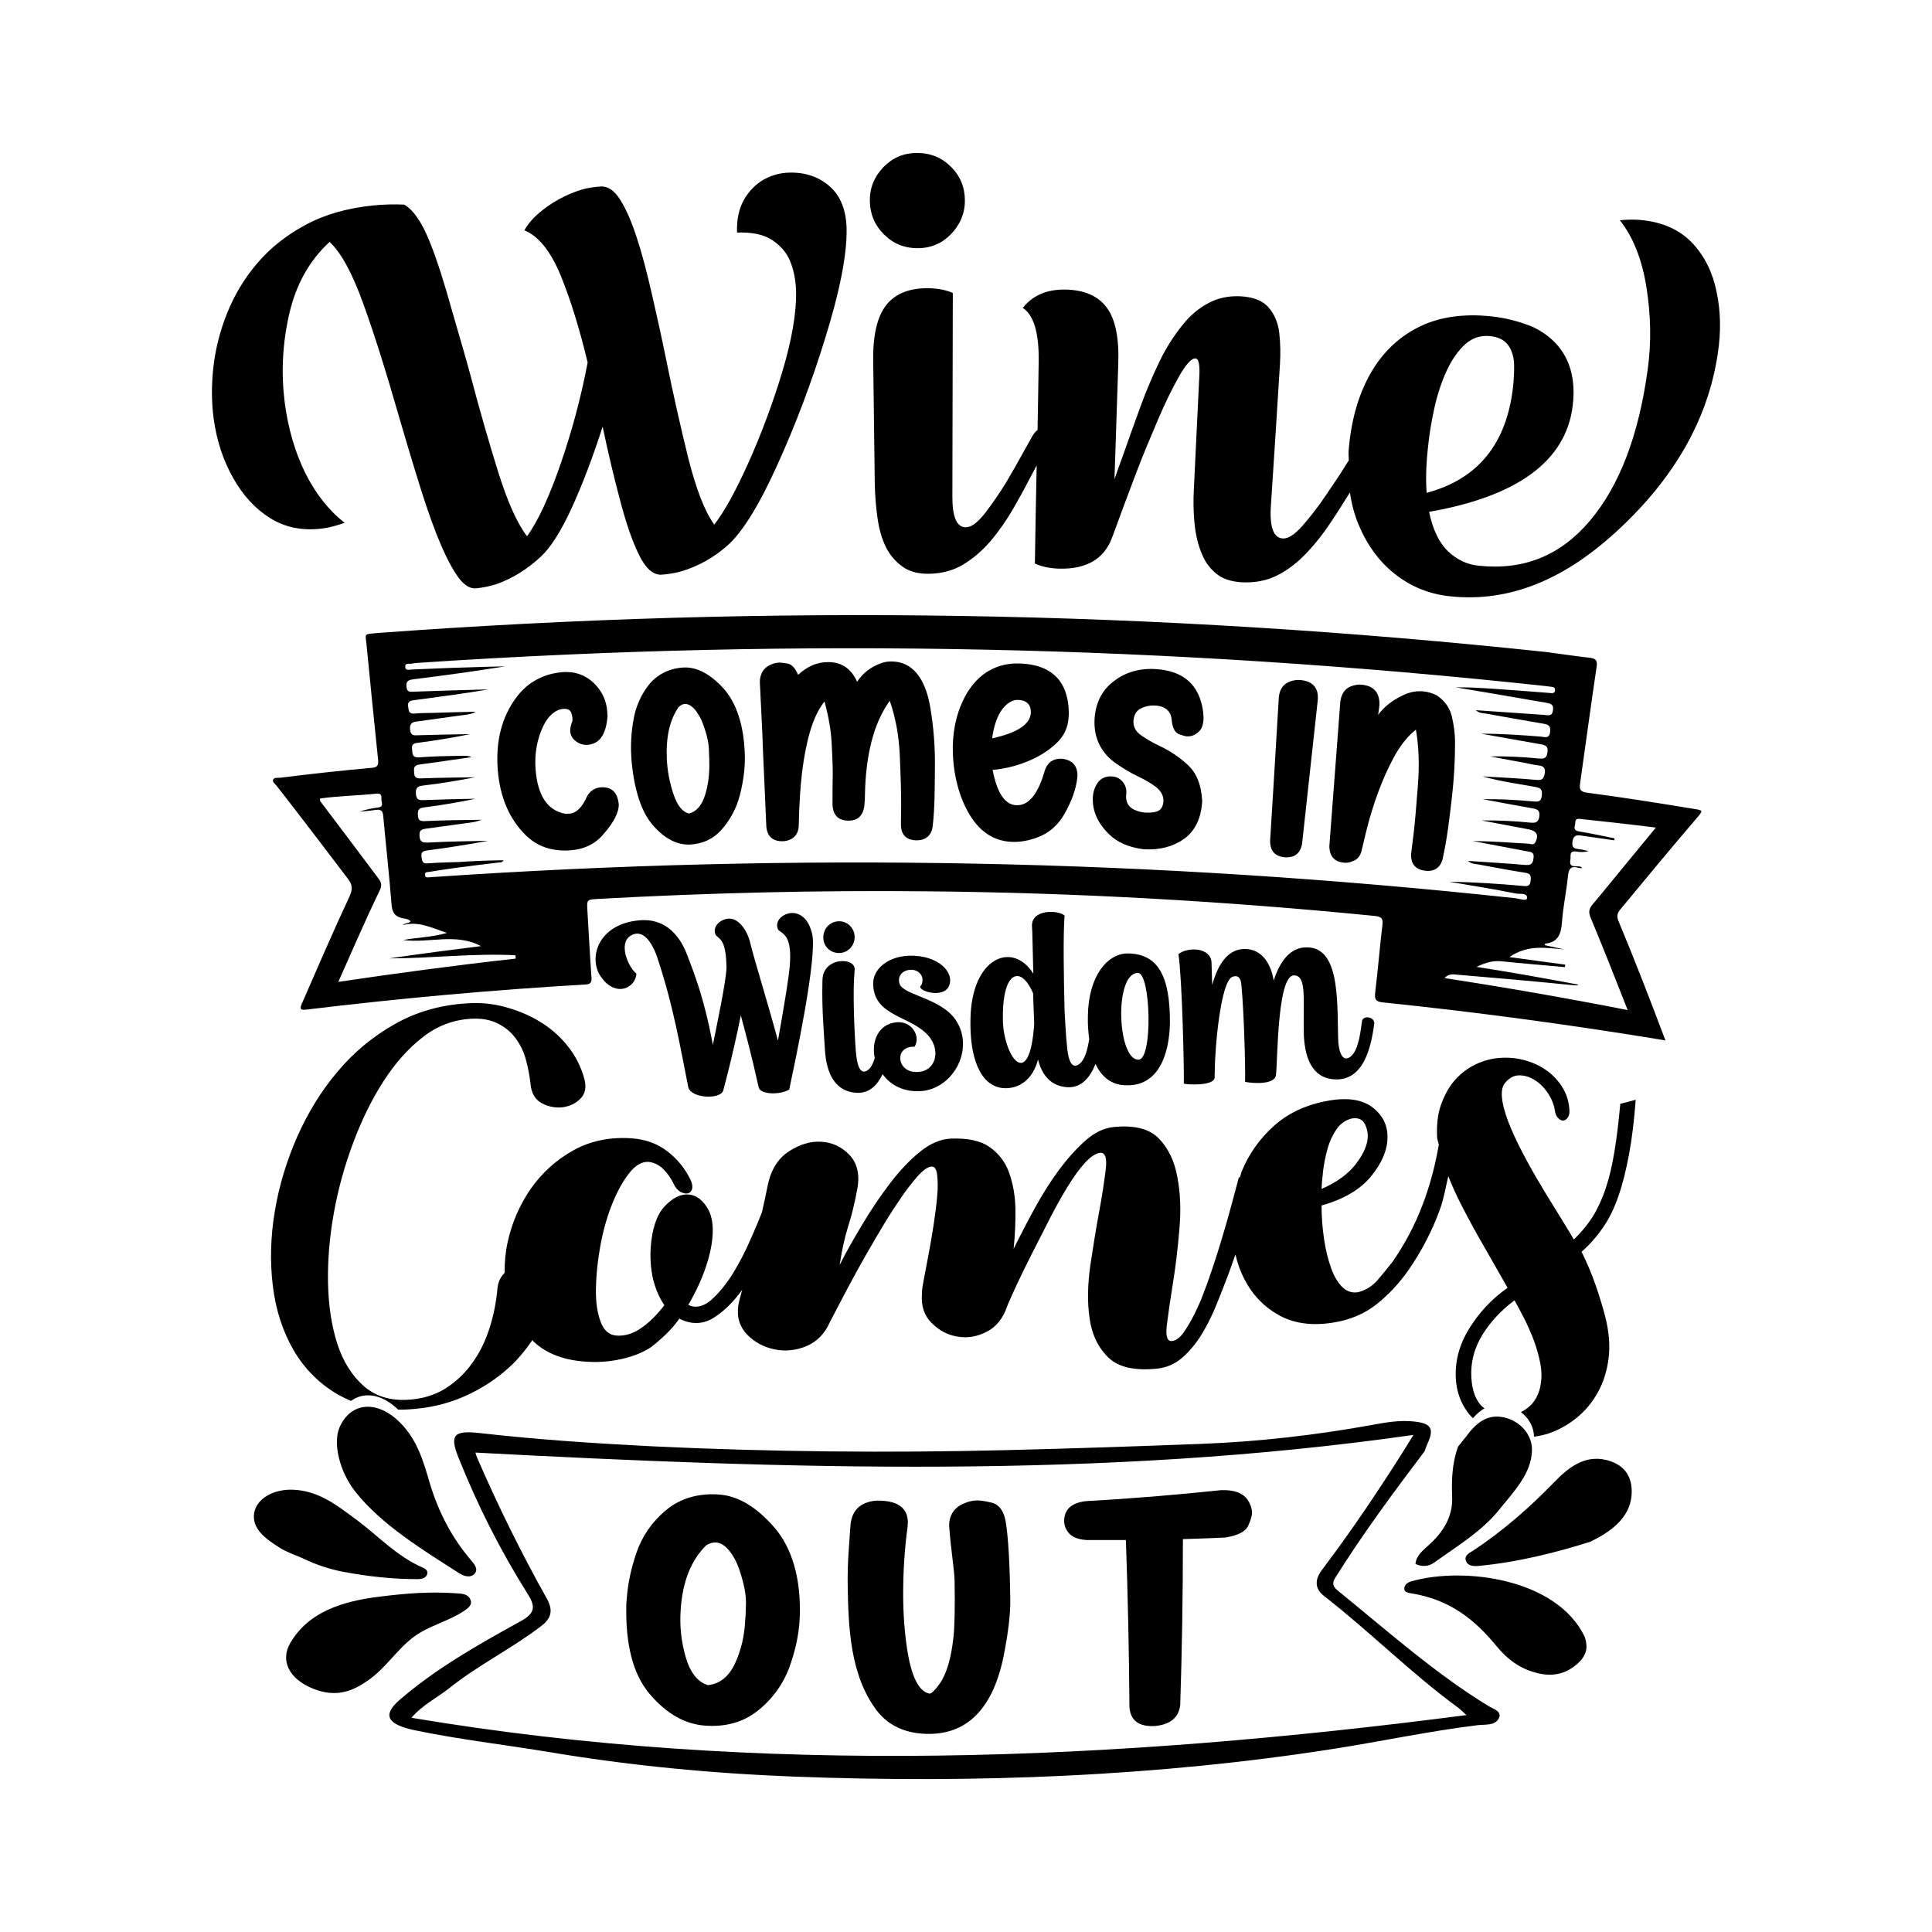
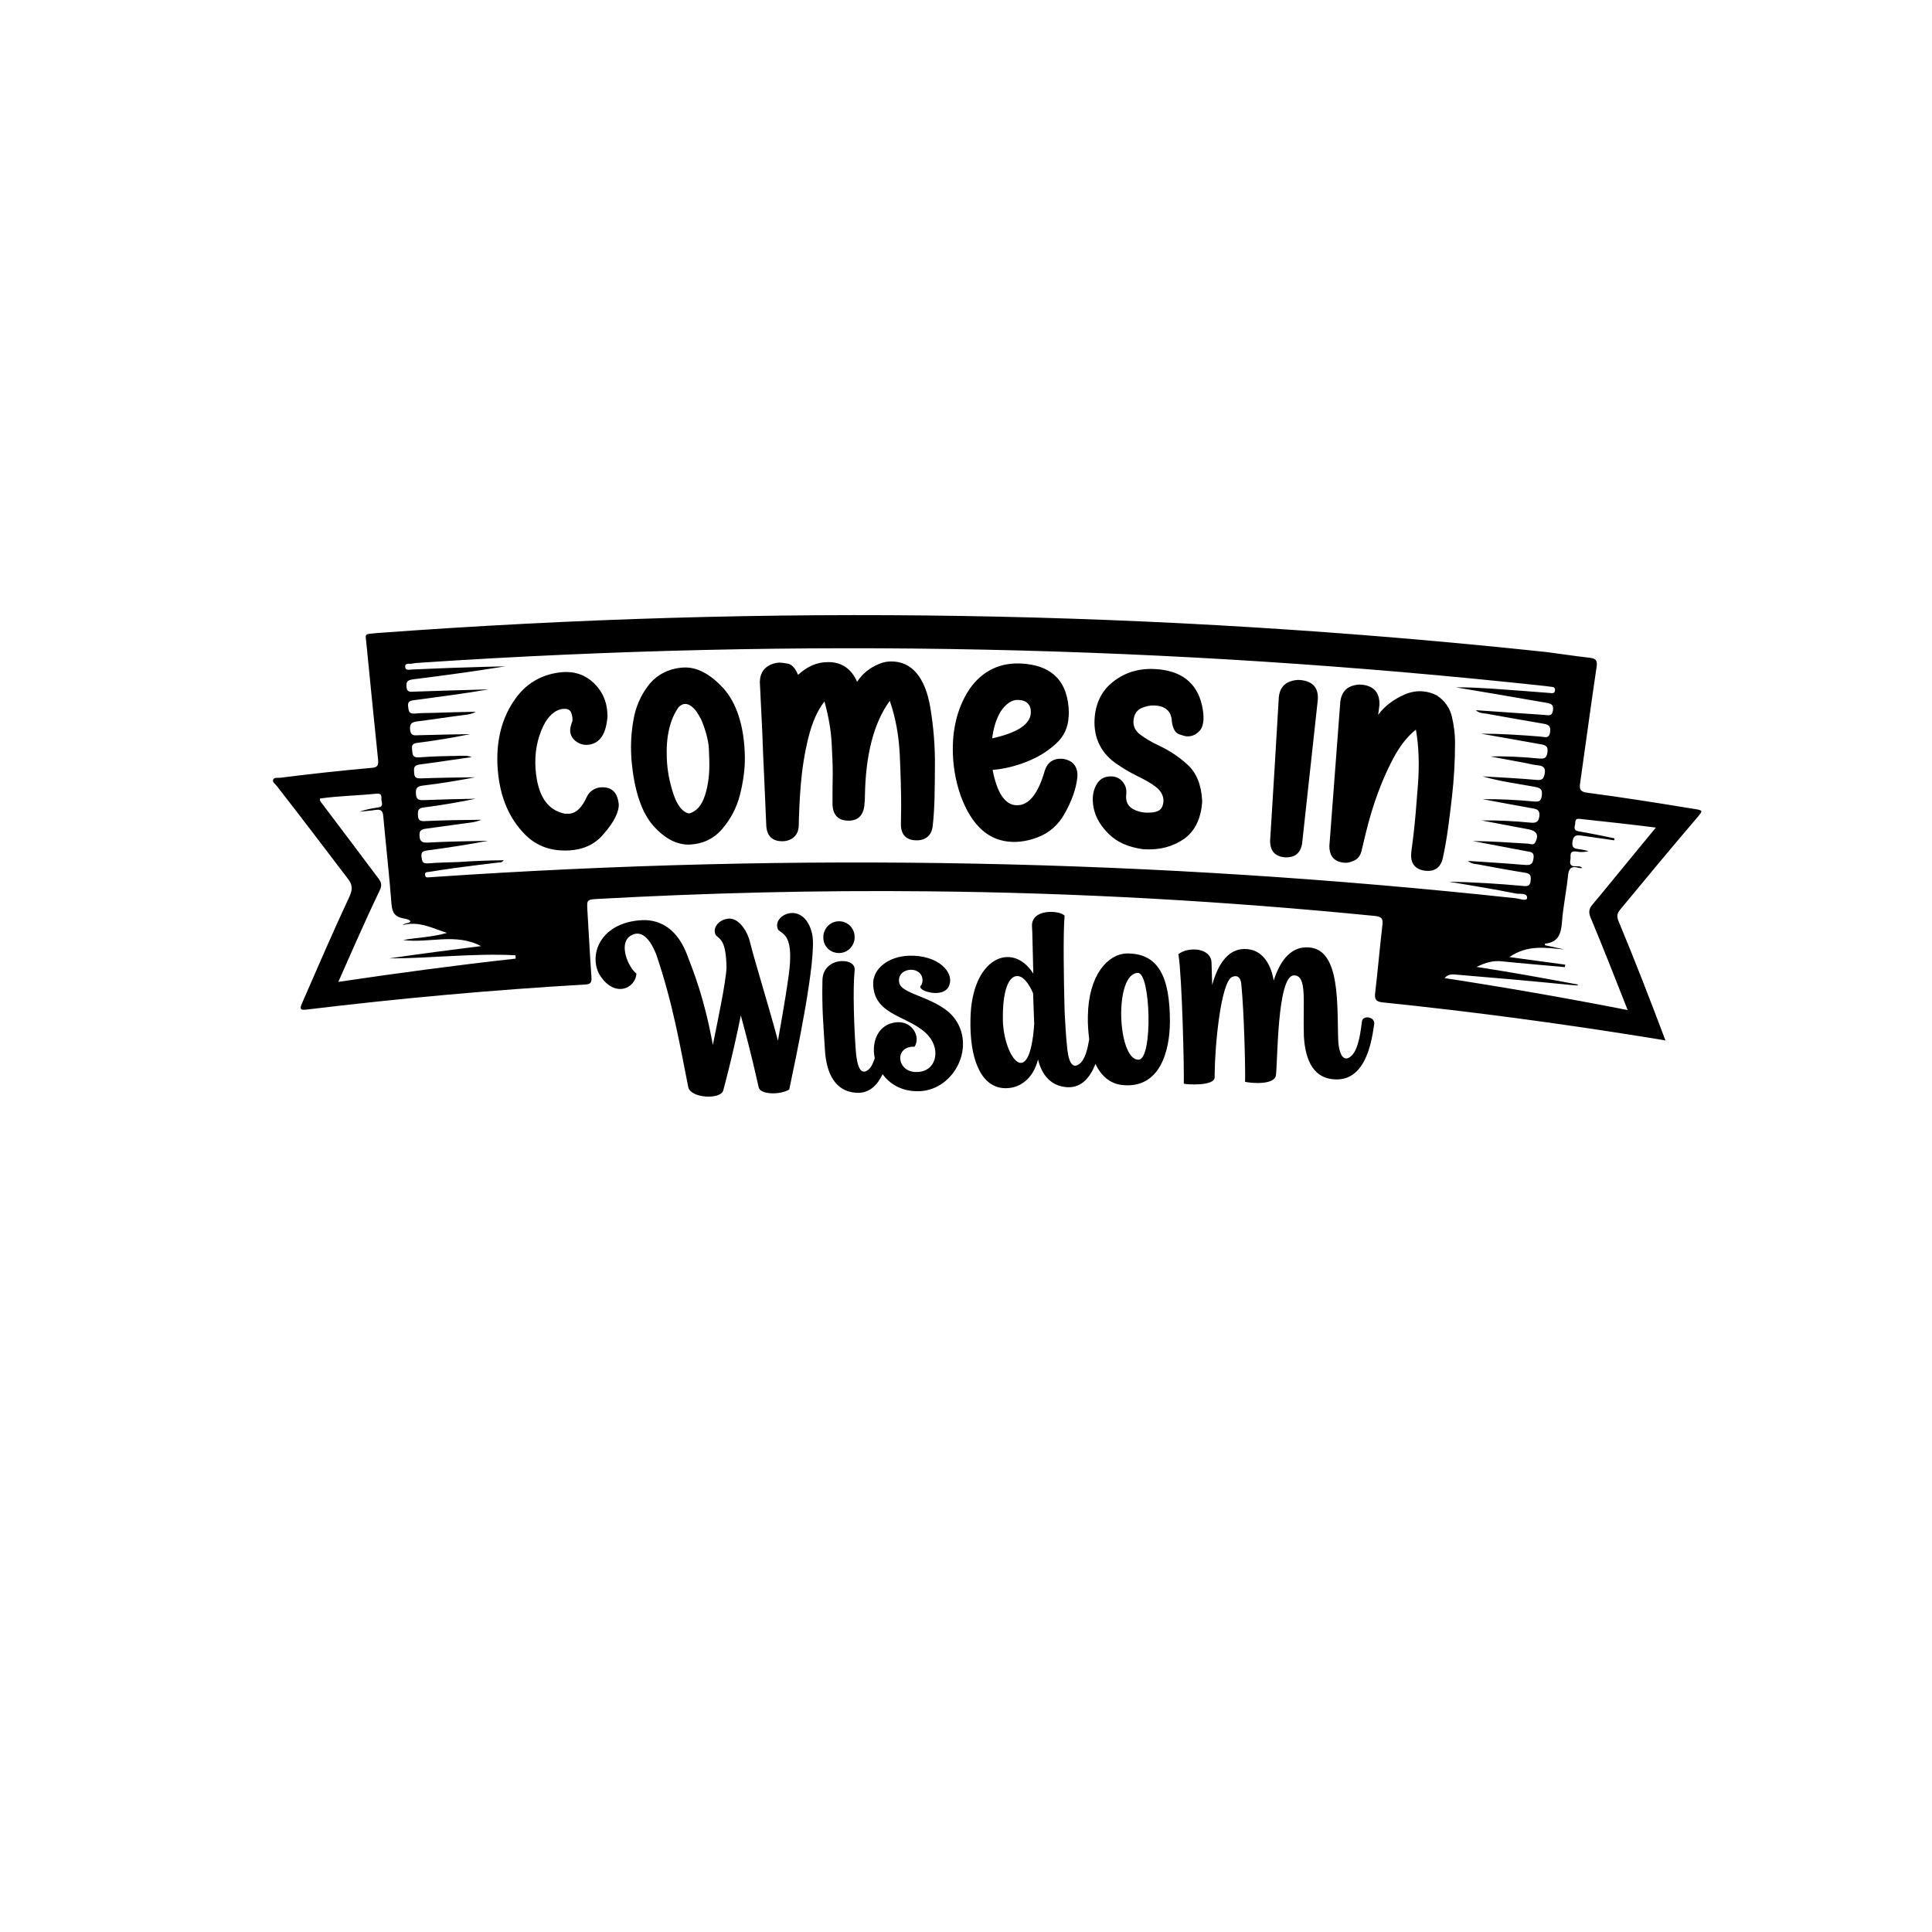
<svg xmlns="http://www.w3.org/2000/svg" version="1.1" id="Layer_1" x="0px" y="0px" viewBox="0 0 864 864" enable-background="new 0 0 864 864" xml:space="preserve">
  <g>
    <path d="M353,487l0,0.2c-3.9,2.5-13,2.4-13.7-0.9c-3.4-15.2-5.6-23.2-8-32.2c-3.6,18-7.9,33.7-7.9,33.7c-1.4,4-14.4,3.4-15.6-1.6   c-3.5-17.4-6.7-37-14.3-59.3c-3.1-7.9-7.2-11.3-11.7-8.3c-5.3,3.6-0.8,14,2.8,16.8c-0.3,6.7-10.1,11.3-16.7,0.1   c-4.7-9.2,1.1-23,19.1-24c8.8-0.4,16.2,4.5,20.4,15.8c2.9,7.7,7.5,18.8,11.4,40c2.1-10.6,5.8-27.8,6.1-34.5   c-0.2-12.5-2.9-12.6-4.8-14.6c-1.8-3.5,1.8-7.3,6.1-7.4c4.5,0,8.2,5.9,9.3,10.9c2.4,9.5,8.2,27.9,12.4,43.7   c2.2-12.3,5.2-29.7,5.4-35c0.7-12.4-3.4-12.7-5.3-14.6c-1.8-3.7,1.8-7.3,6.1-7.5c3.5-0.1,7.5,2.3,9.1,9.4   C365.6,428.2,355.4,475.6,353,487z M375.4,426.2c3.8-0.1,6.9-3.3,6.8-7.3c-0.1-4-3.3-7-7.1-6.9l-0.1,0c-3.8,0.1-6.9,3.3-6.8,7.3   C368.2,423.3,371.4,426.3,375.4,426.2z M402.3,440c-1-3.1,0.8-5.9,4.6-6.3c4.5-0.3,6.8,3.5,5.1,6.9c-3.1,2.1,9.8,6.5,12.4,0.3   c2.6-6-4.8-13.9-17.9-13.5c-9.1,0.3-16.5,5.8-16,13.2c0.7,14.1,16.9,13.6,24.8,22.7c5.6,6.6,3.2,16.2-5.5,16.1   c-8.9,0.1-10-11.7-0.8-11.3c2.9-4.6-1.2-11.8-8.4-10.9c-7.8,0.9-11,8.5-9.4,16c-0.7,2.2-1.6,4.2-2.9,5.2c-3.5,2.8-5.1-1.7-5.6-8.7   c-0.7-9.6-1.4-26.9-0.5-35.8c0.3-2.8-2.5-4.2-5.7-4.1c-4.1,0.1-8.7,2.8-8.7,8.7c-0.3,12.9,0.5,20.5,1.1,30.8   c0.6,11.1,4.8,18.8,14,19.4c5.9,0.4,9.5-3.5,11.8-8.3c3.1,4.2,8.1,7.5,15.3,7.6c15.8,0.4,26.4-18.8,17.3-32   C420.6,446.3,404,445,402.3,440z M523.2,457c-0.1,12.8-4.3,30.2-21.6,28.2c-5.3-0.7-9.2-4.1-11.7-9.4c-2.3,5.8-6.1,10.8-12.7,10.4   c-7.1-0.5-11.2-5.2-13-12.4c-2.2,8.9-8.6,13.4-15.7,12.8c-10.3-1-14.9-13.9-14.5-30.8c0.4-27.7,18.8-35.1,28.1-20.4   c-0.3-10.2-0.4-19.8-0.6-21.3c-0.2-7.8,12.3-7.1,14.6-4.6c-0.7,7.4-0.4,28.5,0,42.9c0.3,5.3,0.6,11.1,1,14.7   c0.5,6.9,2.1,11.4,5.6,8.7c2.6-1.9,3.7-6.9,4.4-11c-0.4-3.2-0.7-6.7-0.6-10.5c0.3-18.1,8.8-27.6,17.3-27.9   C518.1,426.2,523.2,436.9,523.2,457z M462.5,458l-0.5-13.8c-2.1-4.9-4.7-7.8-7.2-7.7c-3.6,0.1-6.6,6.2-6.3,20.1   C449,472.7,460.4,488.5,462.5,458z M508.8,435.1c-10.7,0.3-9.1,39.1,0.4,38.8C515.7,473.7,514.6,434.6,508.8,435.1z M609.1,456.6   c-0.5,3.3-1.3,13-5.1,15.9c-3.5,2.8-5.5-1.7-5.6-8.7c-0.4-18,0.6-42.2-16-40c-5.7,0.9-10,6-12.8,14.7c-1.5-9.1-6.6-15-14.6-14   c-5.9,0.8-10.3,6.4-12.9,16l-0.3-10c-0.2-6.7-10.4-7.3-14.8-3.8c1.7,10.8,2.6,53,2.4,57.9c0.6,0.4,13.7,1.3,13.8-2.8l0-1.4   c0.1-13.1,2.8-41.2,7.8-43.5c2.6-1.1,3.8,0.5,4.1,3c1.3,12.8,1.9,39.5,1.7,43.9c3.2,0.7,13.1,1.4,13.8-2.9c0.8-5.8,0.5-44.5,8-44.7   c6.1-0.2,4,11.7,4.5,27.1c0.6,11.1,4.5,19.8,15.4,19.4c12.8-0.6,15.1-18.1,16.1-25.1C614.5,454.5,609.5,454.1,609.1,456.6z" />
-     <path d="M371,83.3c4.8,4.2,7.4,10.5,7.6,18.9c0.2,11.9-3.1,28.1-9.4,48.5c-6.3,20.5-13.6,39.7-21.7,57.5   c-8.1,17.9-15.5,29.8-22.1,35.7c-6.1,5.4-13,9.3-20.7,11.6c-2.9,0.8-5.9,1.3-8.9,1.5c-3.7,0.2-7.1-2.8-10.1-9   c-3-6.1-5.8-14.3-8.4-24.3c-2.7-10.1-5.3-21-7.8-32.9c-4.4,13.7-9,25.8-13.8,36.3c-4.8,10.5-9.5,17.8-13.8,21.8   c-5.9,5.5-12.6,9.8-20.1,12.4c-2.9,0.9-5.9,1.5-8.8,1.8c-3.1,0.3-6.1-1.8-9-6.3c-3-4.5-5.9-10.6-8.9-18.2c-3-7.7-5.9-16.4-8.8-26   c-3-9.6-5.9-19.6-8.9-29.8c-4.9-17.1-9.8-32.7-14.8-46.6c-5-14-10.1-23.3-15.2-28c-9.1,8.3-15.1,19.2-18.1,32.4   c-3,13.2-3.6,26.2-2,39.2c1.5,11.7,4.6,22.3,9.2,31.7c4.7,9.4,10.6,16.8,17.6,22.3c-3.6,1.3-7,2.2-10.4,2.6   c-8.5,1-16.2-0.5-22.9-4.7c-6.7-4.2-12.2-10.2-16.5-17.9c-4.4-7.7-7.3-16.4-8.7-26.2c-1-7.3-1.1-15-0.2-23.2   c0.9-8.1,2.9-16.2,6.1-24.2c3.2-8,7.6-15.5,13.4-22.3c5.7-6.8,13-12.6,21.5-17.2c8.6-4.7,18.7-7.6,30.3-8.8c4.8-0.5,9.5-0.6,14-0.4   c4,2.2,7.8,7.6,11.3,16.2c3.5,8.6,6.8,19.2,10.1,31.1c2.6,9.1,5.5,18.7,8.1,28.3c4.2,15.9,8.4,30.6,12.6,44   c4.2,13.4,8.5,23,12.9,28.7c5-6.9,10-17.8,15.1-32.6c5.1-14.8,9.1-29.8,12-45.1c-3.6-15-7.6-28-12.1-39   c-4.5-10.9-10-17.6-16.2-20.1c0.8-1.4,1.7-2.7,2.8-4c1.1-1.3,2.1-2.3,3-3.1c5.8-5.1,12.4-8.8,19.8-11.1c2.8-0.8,5.6-1.2,8.5-1.4   c3.2-0.2,6.2,1.8,8.8,6c2.7,4.3,5.2,10.1,7.5,17.3c2.4,7.3,4.5,15.6,6.6,24.7c2.1,9.1,4.2,18.6,6.2,28.4   c3.3,16.3,6.7,31.3,10.1,45.1c3.5,13.8,7.3,23.7,11.6,29.7c4.7-6,9.8-15.4,15.5-28.1c5.7-12.8,10.7-26.2,14.9-40.1   c4.2-14,6.4-26.2,6.2-36.1c-0.1-4.8-1-9.4-2.6-13.4c-1.6-4-4.5-7.2-8.3-9.7c-3.8-2.4-8.9-3.4-15.5-3.2c-0.2-5.7,0.8-10.5,3-14.5   c2.2-3.9,5.1-6.9,8.6-9c3.7-2.1,7.6-3.2,11.7-3.3C360.2,77,366.2,79.1,371,83.3z M410.3,111c5.9,0,10.9-2.1,14.9-6.2   c4.1-4.2,6.3-9.2,6.3-15.1c0-5.9-2-10.9-6.2-15.1c-4.1-4.1-9.2-6.2-15.2-6.2c-5.9,0-10.9,2.1-15,6.3c-4.1,4.3-6.2,9.3-6.1,15.2   c0.1,5.9,2.2,10.9,6.4,15C399.5,109,404.5,111,410.3,111z M768.2,158.1c-4.3,29.2-19.2,55.1-43.7,78.1   c-24.4,23-49.3,33.2-75.7,30.5c-9.2-0.9-17.4-4.1-24.6-9.7c-7.3-5.6-12.8-13.2-16.7-22.5c-1.8-4.4-3.1-9.2-3.8-14.3   c-2.7,4.3-5.4,8.7-8.3,13c-3.4,5.2-7.1,9.9-11.1,14.1c-4,4.2-8.3,7.6-13.1,10c-4.7,2.4-10.1,3.4-16,3.1c-4.6-0.3-8.4-1.5-11.2-3.8   c-2.9-2.3-5-5.2-6.5-8.8c-1.7-4-2.8-8.6-3.3-13.7c-0.5-5.1-0.6-10.3-0.3-15.4c1-20.7,1.5-31.1,2.5-51.8c0.1-4.4-0.5-6.6-1.8-6.6   c-1.8-0.1-4.2,2.6-7.2,7.8c-3,5.3-6.3,11.9-9.6,19.7c-3.3,7.8-6.7,15.7-9.7,23.7c-3,7.9-6.6,17.5-10.7,28.7   c-3.5,9.7-11.4,14.4-23.7,14.1c-4.2-0.1-7.9-0.9-10.9-2.3c0.3-17.5,0.5-30.7,0.8-43.9c-0.5,0.9-0.9,1.8-1.4,2.7   c-2.8,5.4-5.7,10.8-8.8,16.2c-3.1,5.4-6.5,10.3-10.2,14.7c-3.7,4.4-7.9,8-12.5,10.8c-4.5,2.7-9.8,4.1-15.8,4.1   c-4.6,0-8.4-1.1-11.3-3.2c-2.9-2.1-5.4-4.8-7.2-8.3c-2-3.9-3.3-8.5-4-13.6c-0.7-5-1.1-10.1-1.2-15.3c-0.3-21.8-0.4-32.7-0.7-54.5   c-0.2-11.5,1.7-19.9,5.7-25.1c3.9-5.1,10.1-7.7,18.4-7.7c4.5,0,8.3,0.7,11.5,2.1c-0.1,36.5-0.1,54.8-0.2,91.3c0,9,2,13.5,6,13.5   c2.5,0,5.3-2.1,8.6-6.3c3.2-4.2,6.5-8.9,9.6-14c3-5.1,5.5-9.5,7.4-13c1.8-3.3,3.3-5.8,4.2-7.5c0.7-1.2,1.5-2.1,2.3-2.7   c0.2-9.1,0.3-18.8,0.5-30.5c0.2-12.7-2.1-20.8-7.1-24.1c4.4-5.6,10.8-8.4,19.3-8.2c8.3,0.2,14.4,2.9,18.2,8   c3.9,5.2,5.6,13.6,5.2,25.2c-0.7,20.6-1,31-1.7,51.6c1.3-3.8,2-5.7,3.4-9.5c2.7-7.7,5.4-15.3,8.2-22.9c2.6-7.2,5.6-14.2,8.9-21   c2.6-5.3,5.9-10.5,9.8-15.4c3.9-5,8.6-8.7,14.1-11.1c3.8-1.5,7.8-2.1,11.9-1.9c5.8,0.3,10.1,2,12.7,5.1c2.6,3,4.2,6.9,4.7,11.4   c0.5,4.5,0.6,9.1,0.3,13.9c-1.6,25.6-2.4,38.4-4.1,64c-0.5,9,1.3,13.6,5.3,13.9c2.4,0.2,5.4-1.7,8.9-5.7c3.5-4,7-8.5,10.3-13.4   c3.3-4.9,6.2-9.1,8.3-12.5c0.8-1.3,1.4-2.3,2.1-3.3c0-1.4-0.2-2.6-0.1-4.1c1-13.1,4.1-24.4,9.3-33.9c5.2-9.5,12.4-16.7,21.6-21.4   c9.1-4.7,20.2-6.4,33.1-5c6.4,0.7,12.6,2.3,18.6,4.8c13.6,6.6,19.7,18.8,17.6,35.3c-3.1,24.9-25.2,40.5-64.2,47.3   c1.6,7.9,4.5,13.8,8.4,17.6c3.9,3.7,8.5,6,13.9,6.5c20,2.1,36.4-4.5,49.6-20.1c13.2-15.6,21.9-38.2,25.9-68   c1.6-11.7,1.4-23.8-0.6-36.4c-2-12.6-6-22.6-11.9-30c4-0.4,7.8-0.4,11.3,0.1c9,1.2,16.2,4.7,21.5,10.5c5.3,5.8,8.8,13,10.5,21.6   C769.5,139.2,769.7,148.4,768.2,158.1z M638,220.4c22.9-6.1,35.9-21.9,38.7-47.9c0.3-3.2,0.5-6.5,0.4-9.7c-0.1-3.2-1-6.1-2.6-8.4   c-1.6-2.3-4.4-3.7-8.2-4.1c-4.2-0.4-7.8,0.8-11,3.6c-3.1,2.8-5.9,6.7-8.2,11.6c-2.3,4.9-4.2,10.5-5.6,16.8   c-1.4,6.2-2.4,12.4-3,18.7C637.7,208.5,637.6,214.9,638,220.4z" />
    <path d="M744.8,465.3c-1.8-0.3-3-0.5-4.1-0.7c-40.6-6.6-81.3-12.1-122.1-16.3c-3.3-0.3-4-1.3-3.6-4.5c1.2-9.9,2-19.9,3.2-29.9   c0.4-3.1-0.3-4-3.5-4.3c-66.6-6.6-133.4-10.4-200.2-11c-49.1-0.5-98.1,0.7-147.1,3.4c-5,0.3-5,0.3-4.7,5.4   c0.6,9.9,1.1,19.8,1.8,29.6c0.2,2.5-0.5,3.2-3,3.3c-41.6,2.4-83.1,6.2-124.5,11.2c-2.8,0.3-3-0.3-2-2.7c7-16,13.9-32.1,21.3-47.9   c1.4-3.1,1.4-5.2-0.7-7.9c-10.6-13.9-21.1-27.8-31.9-41.6c-0.6-0.8-1.9-1.6-1.6-2.6c0.5-1.4,2.1-0.8,3.3-1   c13.6-1.7,27.1-3.2,40.7-4.4c2.6-0.2,3.2-1,3-3.5c-1.8-17.2-3.5-34.5-5.2-51.7c-0.5-5.1-1.3-4.5,4.7-5.1   c176.4-13,347.3-10.2,523,8.5c6.3,0.8,12.6,1.8,18.9,2.5c3.1,0.3,4,1.1,3.5,4.2c-2.6,17.4-4.9,34.8-7.4,52.2   c-0.4,2.8,0.4,3.6,3.2,4c15.9,2.1,31.7,4.6,47.5,7.2c4.4,0.7,4.4,0.7,1.7,3.9c-11.6,13.6-23,27.3-34.3,41c-1.5,1.8-1.8,3.1-0.9,5.3   C731.1,429.4,737.9,447,744.8,465.3z M225.2,384.7c-0.7,1.1-1.5,1-2.1,1c-6.6,0.8-13.2,1.6-19.9,2.5c-3.7,0.5-7.4,1.1-11.2,1.7   c-0.9,0.1-2.2,0-1.9,1.5c0.2,1.4,1.4,0.9,2.3,0.9c0.5,0,1-0.1,1.4-0.1c163.2-11.1,321.5-8,484,9.5c1.8,0.2,5,1.5,5.1-0.1   c0.2-2.4-3.1-1.7-4.9-2c-10-2-20-3.6-30-5.3c11.1,0.2,22.1,0.9,33.1,1.9c1.9,0.2,3.2,0.1,3.4-2.3c0.2-2.1,0.1-3.2-2.4-3.6   c-7-1.1-13.9-2.4-20.9-3.7c-1.4-0.3-3-0.1-4.7-1.6c8.9,0.6,17.2,1.1,25.4,1.8c2.5,0.2,3.6-0.3,3.9-3c0.4-2.8-1.2-2.8-3-3.1   c-8.1-1.5-16.1-3.1-24.2-4.6c8.3,0.1,16.6,0.7,24.9,1.2c1.1,0.1,2.4,0.9,3.2-0.8c1.5-3.1,0.5-4.9-3-5.6c-7.1-1.3-14.1-2.7-21.2-4   c7.5-0.1,14.8,0.3,22.1,1c2.4,0.2,3.4-0.3,3.8-2.8c0.3-2.6-0.7-3.2-3-3.6c-7.4-1.3-14.8-2.7-22.3-4.1c7.5-0.1,15.1,0.3,22.5,1   c2.3,0.2,3.6,0.2,3.9-2.6c0.3-2.6-0.3-3.4-3-3.9c-7.5-1.4-15.1-2.3-23.5-4.7c8.8,0.5,16.6,0.9,24.4,1.6c2.5,0.2,3-0.8,3.4-2.9   c0.4-2.2-0.3-3.3-2.7-3.6c-1.9-0.2-3.7-0.6-5.5-1c-5.4-1-10.7-2-16.1-3c7.2-0.2,14.4,0.2,21.6,0.9c2.4,0.2,3.5,0,3.9-2.6   c0.4-2.7-0.5-3.4-3.2-3.8c-8.8-1.5-17.7-3.2-26.5-4.7c8.9,0,17.8,0.6,26.6,1.3c1.8,0.1,3.9,1.2,4.3-2c0.4-2.8-0.7-3.4-3.2-3.8   c-8.5-1.4-17.1-3-25.6-4.5c-1.4-0.2-2.9-0.1-4.4-1.5c10.5,0.7,20.5,1.4,30.5,2.1c1.8,0.1,3.6,0.9,4-2.1c0.4-2.9-1.4-3-3.4-3.4   c-2.4-0.4-4.7-0.8-7.1-1.2c-10.9-1.9-21.9-3.8-32.9-5.6c5.1-0.1,10.1,0.2,15.1,0.5c8.9,0.6,17.9,1.3,26.8,2   c1.1,0.1,2.3,0.4,2.4-1.3c0.1-1.4-1.1-1.4-2-1.5c-0.7-0.1-1.5-0.2-2.3-0.3c-168.6-18.2-332.9-21.7-502.2-10.5   c-1.6,0.1-3.3,0.2-4.9,0.5c-1,0.2-3-0.5-2.8,1.5c0.2,1.8,2,1.1,3.1,1.1c7.8-0.3,15.6-0.7,23.5-0.9c6-0.2,12.1-0.4,18.1-0.5   c-13.7,2.2-27.4,4.1-41.2,5.8c-2.9,0.4-3.1,1.4-2.9,3.6c0.3,2.5,2.1,1.9,3.6,1.9c11-0.4,22.1-0.7,33.1-1c-11,1.9-22.1,3.3-33.2,4.8   c-1.8,0.2-3.1,0.6-2.8,2.8c0.3,1.8,0.1,3.5,3.1,3.2c2.7-0.3,5.5-0.2,8.2-0.3c6.3-0.2,12.6-0.4,18.9-0.5c-1.6,1-3.2,1.2-4.8,1.4   c-7.1,0.9-14.1,2-21.2,2.9c-2.5,0.3-3.6,1-3.3,3.8c0.3,2.7,1.8,2.5,3.8,2.4c7.7-0.2,15.4-0.4,23.1-0.5c-7.8,1.6-15.7,2.9-23.6,3.9   c-2.6,0.3-2.6,1.4-2.4,3.3c0.2,1.9,0.2,3.4,3.1,3.2c6.2-0.5,12.4-0.6,18.6-0.7c1.5,0,3.1-0.2,4.9,0.6c-8.1,1.1-15.6,2.3-23.3,3.3   c-2.8,0.4-2.5,1.8-2.4,3.7c0.1,2,0.8,2.5,2.9,2.5c8.1-0.3,16.3-0.4,24.4-0.5c-7.8,1.5-15.5,2.8-23.3,3.7c-2.7,0.3-3.4,1.2-3.2,3.8   c0.2,2.8,1.7,2.8,3.9,2.7c7.6-0.3,15.2-0.5,22.8-0.6c-7.7,1.6-15.4,2.9-23.2,3.9c-2.6,0.3-2.7,1.5-2.6,3.5c0.1,2.2,0.9,2.7,3.1,2.6   c8.4-0.4,16.9-0.5,25.3-0.6c-1.7,0.7-3.4,1.1-5.2,1.3c-6.5,0.9-13.1,1.8-19.7,2.7c-2.1,0.3-2.9,0.9-2.8,3.1   c0.1,2.7,1.2,3.2,3.8,3.1c9-0.5,17.9-0.6,26.9-0.8c-9,1.7-18.1,3.1-27.1,4.3c-2.1,0.3-3,0.7-2.7,3c0.3,1.9,0.4,3,2.9,2.8   c4.6-0.4,9.2-0.4,13.8-0.6C212.3,385,218.6,384.8,225.2,384.7z M705.7,440.3c-0.1,0.1-0.1,0.3-0.2,0.4c-0.9-0.1-1.9-0.1-2.8-0.2   c-17-1.7-34-3.2-50.9-4.6c-2-0.2-4-0.5-5.8,1.5c27.3,4.2,54.3,8.9,81.9,14.3c-5.7-14.5-11-28-16.6-41.4c-0.9-2.2-0.8-3.8,0.8-5.7   c4.6-5.4,9-11,13.6-16.5c4.8-5.8,9.6-11.7,14.8-18c-11.8-1.5-23-2.7-34.1-3.9c-2.5-0.3-1.7,1.8-2.1,2.9c-0.4,1.5-0.1,2.4,1.8,2.7   c5.3,0.9,10.6,2,15.9,3.1c0,0.3-0.1,0.6-0.1,0.9c-4.9-0.7-9.7-1.4-14.6-2.1c-2.4-0.4-3.7-0.1-4.1,2.8c-0.4,3,1.3,3,3.3,3.3   c1.3,0.2,2.6,0.5,3.9,0.8c-2,0.6-3.8,0.5-5.6,0.2c-3.3-0.4-2.2,2.2-2.5,3.6c-1,4.9,4,1.8,5.3,3.8c-0.5,0-1.1,0.1-1.6-0.1   c-3.5-1-4.5,0.4-4.8,3.7c-0.7,6.9-2.2,13.8-2.7,20.8c-0.4,5.1-1.7,8.8-7.5,9.4c-0.1,0-0.1,0.4-0.1,0.7c2.9,0.6,5.8,1.3,8.7,1.9   c-8.1-0.7-16.3-2.3-24.6,3.4c8.9,1.2,16.9,2.3,25,3.4c-0.1,0.4-0.1,0.8-0.2,1.1c-9.4-0.9-18.8-1.6-28.2-2.6   c-3.9-0.4-7.1,0.5-11.3,2.5C675.9,434.8,690.8,437.5,705.7,440.3z M143.1,357.1c-0.2,1.1,0.4,1.5,0.8,2.1   c8.5,11.2,16.9,22.4,25.3,33.6c1.4,1.8,1.7,3.2,0.6,5.4c-3.6,7.5-7,15-10.4,22.6c-2.6,5.9-5.2,11.7-8.1,18.3   c26.9-4,53.1-7.5,79.3-10.4c0-0.5,0-1-0.1-1.5c-18.8-1-37.6,1.4-56.5,1.4c13.7-2,27.4-3.8,41.1-5.5c-11.3-6-23.2-1.2-34.8-2.7   c6.2-1.2,12.6-1.2,19.6-3.2c-6.8-2.2-12.5-5.4-19.9-3.5c1.6-1.2,2.9-0.6,3.6-1.7c-0.9-1-2.2-1.1-3.3-1.3c-3.5-0.7-4.9-2.4-5.2-6.2   c-1-13.1-2.5-26.2-3.7-39.4c-0.2-2.4-0.9-3.3-3.5-2.9c-2.3,0.4-4.7,0.5-7.1,0.8c2.7-1,5.5-1.5,8.3-1.9c2.4-0.3,1.7-1.9,1.5-3.2   c-0.2-1.2,0.6-3.1-2-3C160.2,355.8,151.6,355.9,143.1,357.1z" />
    <path d="M254.8,380.3c-8.1,0.5-14.7-1.8-19.9-7c-7.1-7.1-11.3-16.7-12.3-29c-1-12.9,1.8-23.9,8.6-32.8c4.7-6.2,11.7-10.2,20.2-10.9   c5.6-0.5,10.5,1.3,14.2,4.9c3.7,3.6,5.7,8,6,13.1c0,0.6,0,0.9,0.1,1.5c-0.6,8.3-3.5,12.6-9,13c-2,0.1-3.8-0.5-5.4-1.8   c-1.4-1.1-2.1-2.5-2.3-4.1c-0.1-1.4,0.3-3,1-4.8c0-0.5,0-0.8,0-1.4c-0.1-0.8-0.3-1.7-0.7-2.6c-0.4-0.9-1.6-1.5-3.2-1.4   c-3.7,0.2-7,3.2-9.1,7.6c-2.8,5.8-4,12.3-3.5,19.3c0.9,11.9,5.3,18.5,13.2,20c0.7,0,1,0,1.7,0c3.6-0.2,6-3.2,7.9-7.3   c1.2-2.7,3.7-4.3,6.3-4.5c4.5-0.3,7.1,1.8,7.9,6.2c0.1,0.5,0.1,0.7,0.2,1.2c0.2,3.5-2.1,8.2-6.8,13.5   C266.1,377.6,260.9,379.9,254.8,380.3z M308.5,377.7c-5.7,0.2-11.2-2.6-16.4-8.5c-5.2-5.9-8.5-15.7-9.7-29.4c0-0.7-0.1-1.1-0.1-1.8   c-0.3-5.2,0-10.6,1-16.1c0.9-5.5,3.2-11,6.9-15.7c3.9-4.8,9.4-7.4,15.7-7.7c5.7-0.2,11.6,2.8,17.5,9.2c5.9,6.4,9.5,17,9.7,30.8   c0.1,5.6-0.8,11.4-2.2,17c-1.4,5.5-4.1,10.8-8,15.3C319.1,375.2,314.2,377.4,308.5,377.7z M308.1,363.8c3.3-0.8,5.7-3.5,7.2-8.2   c1.5-4.7,2.1-10,1.9-15.8c0-0.2-0.1-1.9-0.2-5.2c-0.2-3.2-1.2-7.3-3.1-12.1c-0.6-1.4-1.5-2.9-2.5-4.4c-1.7-2.2-3.4-3.3-5-3.3   c-1,0-1.9,0.5-2.9,1.4c-4,5.7-5.7,13.3-5.3,23c0.2,5.3,1.2,10.5,2.9,15.7C302.8,360.1,305.1,363.1,308.1,363.8z M410,375.8   c-4.7,0-7.1-2.5-7.1-7.1c0-2.5,0.1-5.4,0.1-8.4c0-5.8-0.2-13.3-0.6-22.3c-0.4-9-1.9-17.2-4.5-24.6c-7.3,10.1-10.8,24.5-11.1,42.4   c0,1.9-0.2,3.6-0.3,4.9c-0.7,4.2-3,6.3-7,6.3c-4.5,0-6.9-2.3-7.2-7c0-5.7,0-8.6,0.1-14.3c0-3.6-0.2-8.1-0.5-13.6   c-0.3-5.4-1.3-11.6-3.2-18.4c-3.1,3.9-5.5,9.4-7.2,16.2c-1.7,6.9-2.8,13.9-3.4,21.2c-0.6,7.2-0.8,13.4-0.9,18.2   c-0.1,2.9-1.4,5-3.7,6.1c-1.1,0.5-2.3,0.8-3.4,0.8c-4.5,0.1-7-2.1-7.4-6.6c-0.4-9.1-0.6-13.7-1-22.9c-0.3-6.3-0.6-12.7-0.8-19.1   c-0.4-9.1-0.7-13.6-1.1-22.7c0.1-3.2,1.3-5.5,3.6-7c1.6-1,3.3-1.5,5.1-1.6c0.8,0,2.1,0.2,3.9,0.5c1.8,0.4,3.3,2.1,4.5,5   c4.1-3.8,8.5-5.7,13.3-5.7c6.1-0.1,10.5,2.9,13.1,8.8c2.4-3.7,5.8-6.4,10.1-8.1c1.7-0.7,3.5-1,5.2-1c9.1,0,15.1,7,17.4,20.4   c1.5,8.8,2.2,17.8,2.1,26.6c-0.1,8.8,0,18.2-1,26.6C416.7,373.4,414.1,375.8,410,375.8z M452.8,376.5c-10.5-0.3-18.2-7.1-23.2-20.7   c-2.4-6.9-3.6-14.2-3.5-21.8c0.1-8.8,2.2-17,6.3-24c5.4-9,13.5-13.6,23.6-13.3c14.4,0.5,21.8,8,22,22.2c0,0.6,0,0.9-0.1,1.5   c-0.2,4.9-2.1,9-5.8,12.3c-3.7,3.4-8,6-13.1,8c-5.1,2-10.1,3.2-15.1,3.6c2,10.4,5.6,15.7,10.7,15.8c5.5,0.2,9.7-5.1,12.7-15.7   c1.2-3.5,3.7-5.2,7.4-5.1c1.6,0.1,3.2,0.6,4.5,1.5c1.8,1.3,2.9,3.7,2.6,6.7c-0.5,5.5-2.8,11.2-5.6,16.2c-2.8,5.1-7,8.9-12.3,10.8   C460,376,456.1,376.6,452.8,376.5z M443.7,330.2c11.3-2.5,17.1-6.3,17.3-11.5c0.1-3.6-1.9-5.6-5.8-5.7c-2.6-0.1-5.4,1.7-7.7,5.2   C445.6,321.3,444.3,325.4,443.7,330.2z M511.7,379.8c-0.1,0-0.2,0-0.3,0c-6.8-0.9-11.9-3.2-15.5-6.8c-5-4.9-7.4-10.3-7.2-16.3   c0.1-2.2,0.7-4.2,1.7-5.9c1.4-2.5,3.7-3.7,6.7-3.6c2.3,0.1,4.1,1.1,5.4,3c0.9,1.3,1.3,2.7,1.2,4.3c0,0.5,0,0.8-0.1,1.4   c-0.1,2.4,0.7,4.2,2.3,5.4c1.7,1.2,3.8,1.9,6.4,2.1c2.5,0.1,4.4-0.1,5.7-0.8c1.4-0.7,2.1-2.1,2.3-4.2c0.1-2.4-1-4.6-3.4-6.5   c-2.2-1.7-4.9-3.2-8-4.7c-3.1-1.5-6.2-3.3-9.1-5.3c-7.2-4.7-10.8-11.7-10.3-20.4c0.4-6.7,3-12.1,7.3-15.8c5.4-4.7,12-6.9,19.7-6.5   c11.7,0.6,18.7,6.1,21,16.1c0.6,2.6,0.8,4.9,0.7,6.7c-0.2,2.3-0.8,4-2,5.1c-1.6,1.6-3.4,2.3-5.3,2.2c-0.7,0-1.8-0.3-3.5-0.9   c-1.7-0.6-2.8-2.3-3.3-5.4c-0.1-1.5-0.3-2.7-0.8-3.8c-1.2-2.3-3.5-3.6-7-3.7c-1.9-0.1-3.9,0.3-5.9,1.2c-2,0.9-3.3,2.8-3.5,5.6   c-0.2,2.5,0.9,4.7,3.1,6.3c2.2,1.6,5,3.3,8.2,4.8c4.5,2.1,8.9,4.9,12.8,8.5c4,3.6,6.2,8.9,6.6,16c0,0.3,0,0.4,0,0.7   c-0.5,7.5-3.2,13-8,16.5C524.6,378.6,518.7,380.2,511.7,379.8z M574.6,383.4c-4.4-0.4-6.6-2.8-6.6-7.4c1.6-25.7,2.4-38.6,3.9-64.3   c0.4-3.7,2.2-6,5.2-7c1.5-0.5,2.9-0.7,4.3-0.6c5.7,0.5,8.4,3.5,7.9,9.1c-2.8,25.6-4.2,38.4-7,64.1c-0.5,3-1.9,4.9-4.2,5.7   C576.9,383.3,575.8,383.5,574.6,383.4z M601.1,385.8c-4.4-0.4-6.6-2.9-6.6-7.5c2-25.8,2.9-38.7,4.9-64.6c0.5-3.6,2.2-5.9,5.1-6.9   c1.5-0.5,3.1-0.8,4.5-0.6c5.3,0.5,8,3.5,7.9,8.9c-0.2,1.8-0.3,2.7-0.6,4.6c2.8-3.8,6.7-6.8,11.6-9c2.9-1.3,5.8-1.8,8.7-1.5   c2,0.2,4,0.8,6,1.8c3.5,2.4,5.8,5.6,6.7,9.5c0.9,3.9,1.4,7.7,1.4,11.3c0,0.3,0,0.4,0,0.6c0,8.2-0.5,16.3-1.4,24.2   c-1,8.3-2,17.9-4.1,27.3c-0.9,4-3.7,6-7.8,5.5c-4.5-0.5-6.7-3.3-6.3-7.8c0.2-2.4,0.7-5.2,1-8.1c0.7-5.8,1.3-13.3,2-22.4   c0.7-9.1,0.4-17.4-0.9-24.8c-3.7,2.9-7.1,7.2-10.1,12.8c-5,9.4-9.1,20.4-12.2,33c-0.7,3-1.1,4.5-1.8,7.5c-0.5,3-2,4.9-4.4,5.6   C603.4,385.8,602.2,385.9,601.1,385.8z" />
-     <path d="M724.6,493.6c-0.7,8-1.6,15.2-2.6,21.3c-1,6.2-2.3,11.7-3.9,16.5c-1.6,4.8-3.6,9.1-5.9,12.8c-2.3,3.6-5.1,7-8.4,10.1   c-1.1-1.9-2.8-4.8-5.1-8.5c-2.3-3.7-4.9-7.9-7.7-12.5c-2.8-4.6-5.6-9.4-8.3-14.4c-2.7-5-5.1-9.8-7-14.3c-1.9-4.5-3.2-8.5-3.8-12.1   c-0.6-3.6-0.3-6.3,1-8c1.9-2.4,4.1-3.6,6.5-3.6c2.4,0,4.7,0.7,6.9,2.1c2.3,1.4,4.2,3.3,5.9,5.8c1.6,2.4,2.7,5,3.1,7.6   c0.2,1.6,0.7,2.8,1.5,3.6c0.8,0.8,1.6,1.2,2.4,1.1c0.8-0.1,1.5-0.6,2.1-1.6c0.5-0.9,0.7-2.2,0.5-3.8c-0.3-3.7-1.5-7.1-3.5-10.1   c-2-3-4.5-5.5-7.4-7.4c-3-2-6.3-3.4-10-4.3c-3.7-0.9-7.5-1.1-11.3-0.7c-3.7,0.4-7.2,1.5-10.5,3.2c-3.3,1.7-6.2,4-8.7,6.9   c-2.5,2.9-4.5,6.6-6,10.8c-1.5,4.3-2,9.2-1.7,14.7c0.1,1,0.6,2.3,0.8,3.3c-0.1,0-0.1,0-0.1,0c-1.6,9.3-4,18.3-7.3,26.9   c-3.3,8.7-7.7,17.1-13.3,25.2c-2,2.6-4.2,5.3-6.7,8.2c-2.5,2.9-5.5,4.7-8.9,5.5c-2.6,0.4-5-0.4-7-2.4c-2-2-3.7-4.9-5-8.6   c-1.3-3.7-2.4-8.1-3.1-12.9c-0.7-4.9-1.1-9.8-1.1-14.9c10-2.8,17.4-7.2,22.2-13.1c4.8-5.9,7.2-11.6,7.3-17.2   c0.1-5.5-2.1-10-6.6-13.5c-4.5-3.5-11.1-4.6-19.6-3.1c-10,1.7-18.3,5.6-24.7,11.4c-6.4,5.8-11.2,12.6-14.4,20.5   c-0.3,0.8-0.4,1.6-0.7,2.4c-0.2,0-0.3,0-0.5,0.1c-4,15.3-8.2,30.5-13.4,45.3c-0.4,1.3-1.3,3.5-2.4,6.5c-1.1,3.1-2.5,6.1-4,9.2   c-1.5,3-3.1,5.7-4.8,8.2c-1.7,2.4-3.5,3.7-5.2,3.9c-2.2,0.3-3-2.1-2.4-7c0.6-4.9,1.5-11.1,2.7-18.6c1.2-7.4,2.2-15.5,2.9-24.1   c0.8-8.6,0.5-16.5-0.9-23.7c-1.3-7.2-4.1-12.9-8.3-17.2c-4.2-4.3-10.9-6-20-5.1c-4.4,0.4-8.6,2.4-12.7,6c-4.1,3.6-8.1,8.1-12,13.3   c-3.9,5.3-7.5,11.1-10.9,17.3c-3.4,6.2-6.5,12.2-9.3,17.9c0.6-5.9,0.9-11.9,0.8-17.9c-0.1-6-1.1-11.3-2.8-16.1   c-1.7-4.8-4.6-8.6-8.7-11.5c-4.1-2.9-9.9-4.1-17.4-3.8c-4.6,0.2-9.2,2.2-13.8,5.9c-4.6,3.7-9,8.4-13.3,14   c-4.3,5.6-8.4,11.7-12.3,18.2c-3.9,6.5-7.4,12.6-10.3,18.4c1-6.5,2.2-12.2,3.7-16.9c1.5-4.7,3-10.5,4.2-17.2   c1.2-6.4-0.1-11.6-3.6-15.2c-3.5-3.6-7.6-5.5-12.5-5.8c-4.9-0.3-9.7,1.2-14.5,4.3c-4.9,3.2-8.1,8.3-9.5,15.4   c-0.9,4.3-1.7,8.2-2.6,12c-1.4,3.4-2.9,7.2-4.9,11.6c-2.4,5.6-5.1,10.8-8.1,15.7c-3,4.8-6.3,8.8-9.7,11.8c-3.5,3-6.9,3.7-10.2,2.2   c4.6-7.9,7.9-15.7,9.7-23.4c1.9-8.2,1.6-14.7-0.6-19c-2.3-4.3-5.3-6.7-8.9-7c-3.6-0.3-7.2,1.5-10.8,5.3c-3.6,3.9-5.6,10.1-6.2,18.4   c-0.3,4.7,0,9.3,1,13.9c1.1,4.5,2.8,8.5,5.1,11.9c-3.2,4.2-6.6,7.6-10.2,10.1c-3.5,2.5-7.2,3.7-11,3.5c-3.4-0.2-5.8-2.2-7.3-6.2   c-1.5-4-2.2-8.9-2.1-14.7c0.1-5.9,0.7-12.1,1.9-18.8c1.2-6.7,2.9-12.9,5.1-18.5c2.2-5.6,4.7-10.3,7.6-14.1c2.8-3.7,5.8-5.6,9-5.4   c2.5,0.3,4.7,1.4,6.6,3.3c1.9,1.9,3.4,4.1,4.6,6.6c0.8,1.7,1.8,2.8,3,3.5c1.2,0.6,2.2,0.9,3.2,0.7c1-0.2,1.6-0.8,2-1.9   c0.3-1.1,0.1-2.5-0.7-4.2c-2.4-5-5.8-9.2-10.2-12.6c-4.3-3.4-9.6-5.4-15.6-5.9c-10.1-0.8-19,1.1-26.7,5.4c-7.7,4.3-14,10.1-19,17.2   c-4.9,7.2-8.4,15.1-10.3,23.9c-1,4.7-1.4,9.2-1.3,13.6c-1.7,1.7-2.9,3.9-3.2,6.7c-0.5,5.9-1.6,11.7-3.4,17.5   c-1.8,5.8-4.3,11.1-7.7,15.9c-3.3,4.7-7.4,8.6-12.3,11.7c-4.8,3-10.6,4.7-17.1,5c-7.9,0.4-14.5-1.8-19.6-6.4   c-5.2-4.7-9.1-11-11.6-18.8c-2.5-7.9-3.9-16.9-4.1-27.1c-0.2-10.2,0.7-20.6,2.6-31.2c1.9-10.7,4.8-21.1,8.6-31.3   c3.8-10.2,8.3-19.4,13.5-27.5c5.2-8.1,11.1-14.8,17.7-19.9c6.5-5.1,13.7-7.7,21.3-8.2c4.7-0.3,8.7,0.4,12,2c3.3,1.6,6,3.8,8.1,6.6   c2.1,2.8,3.7,6,4.7,9.7c1,3.7,1.7,7.4,2.1,11.2c0.4,3.8,2,6.6,4.9,8.2c2.9,1.6,6,2.2,9.2,1.9c3.2-0.4,5.9-1.6,8.1-3.8   c2.2-2.1,2.8-5.1,1.9-8.7c-1.5-5.6-4.1-10.7-7.6-15c-3.5-4.4-7.7-8-12.5-10.9c-4.8-2.9-10-5-15.5-6.5c-5.5-1.5-11.2-2-16.9-1.6   c-11.9,0.7-22.7,3.8-32.4,9.3c-9.7,5.5-18.2,12.5-25.5,21.2c-7.3,8.6-13.3,18.4-18.1,29.2c-4.8,10.9-8.1,22-10,33.3   c-1.9,11.4-2.2,22.4-0.9,33.2c1.3,10.8,4.4,20.4,9.3,28.9c4.9,8.4,11.6,15.1,20.1,20c1.8,1,3.7,1.9,5.6,2.7   c5.5-4.1,13.1-3.2,20,2.9c0.4,0.3,0.7,0.7,1.1,1c1.4,0,2.9,0,4.4-0.1c9-0.5,17.4-2.4,25.1-5.8c7.7-3.4,14.4-7.8,20.1-13   c4.1-3.7,7.4-7.9,10.4-12.2c0.2,0.2,0.3,0.5,0.6,0.7c5.8,5.5,14,8.5,24.4,9c5.2,0.3,10.3-0.2,15.1-1.3c4.9-1.1,9.2-2.8,12.9-5.2   c2.3-1.8,4.5-3.7,6.7-5.8c2.2-2.1,4.2-4.4,6-7c5.5,2.8,10.8,2.6,15.7-0.6c4.5-2.9,8.7-7.1,12.4-12.3c-0.5,2.2-1.4,4.8-1.7,6.9   c-0.8,5.2,0.6,9.7,3.9,13.1c3.3,3.4,7.4,5.6,12.1,6.6c4.7,1,9.5,0.6,14.2-1.3s8.4-5.5,10.7-10.8c0.8-1.6,2.4-4.5,4.5-8.6   c2.1-4.1,4.6-8.7,7.4-13.9c2.8-5.1,5.9-10.5,9.2-16.1c3.3-5.6,6.4-10.7,9.5-15.2c3-4.6,5.9-8.3,8.5-11.3c2.6-2.9,4.8-4.5,6.5-4.5   c1.3-0.1,2.1,1.2,2.4,3.7c0.3,2.5,0.4,5.8,0,9.6c-0.3,3.9-0.9,8.2-1.6,12.9c-0.7,4.7-1.5,9.2-2.3,13.4c-0.8,4.2-1.5,7.9-2.1,11.1   c-0.6,3.2-0.9,5.3-0.8,6.3c-0.4,5.3,1,9.6,4.3,12.9c3.3,3.3,7.1,5.4,11.5,6.1c4.4,0.8,8.8,0.1,13.1-2.1c4.3-2.2,7.4-6,9.2-11.4   c0.9-2.3,2.4-5.6,4.4-9.9c2-4.3,4.3-8.9,6.8-13.9c2.5-4.9,5.2-10.1,7.8-15.3c2.7-5.3,5.4-10.1,8.1-14.5c2.7-4.4,5.3-8,7.8-10.7   c2.5-2.7,4.8-4.2,6.9-4.4c2.1,0,2.9,2.5,2.3,7.4c-0.6,4.9-1.5,11.2-2.9,18.7c-1.4,7.5-2.7,15.6-4,24.3c-1.2,8.6-1.4,16.6-0.3,23.8   c1,7.2,3.9,13.1,8.5,17.5c4.6,4.4,12.2,5.9,22.1,4.8c4-0.5,7.7-2.1,11-5c3.2-2.9,6.1-6.3,8.5-10.3c2.4-3.9,4.4-8,6.1-12   c1.7-4.1,3.1-7.7,4.2-10.6c1.6-4,3.2-8.5,4.8-13.1c0.9,3.9,2.2,7.6,4,11c3.4,6.8,8.5,12.2,15.2,16c6.6,3.8,14.8,5,24.3,3.5   c7.7-1.2,14.3-4,19.7-8.3c5.4-4.3,10.1-9.4,14.1-15.1c6.1-8.8,10.9-18.1,14.3-27.7c1.7-4.7,2.4-9.6,3.6-14.4   c1.7,4.3,3.6,8.6,6.1,13.4c3,5.8,6.3,11.9,9.9,18.1c3.6,6.3,7.1,12.4,10.5,18.4c-7,4.9-12.7,11-17.2,18.3c-4.5,7.3-6.5,15-5.9,23   c0.4,4.8,1.8,9.1,4.2,12.8c1,1.6,2.1,3,3.4,4.2c1.7-1.9,3.4-3.4,5.2-4.4c-0.2-0.1-0.4-0.3-0.6-0.4c-3.2-2.7-4.9-7.2-5.3-13.2   c-0.4-6.8,1.2-13.2,4.9-19.2c3.7-6,8.5-11.1,14.4-15.5c1.1,1.9,2.3,4.3,3.8,7.1c1.5,2.8,2.8,5.8,4.1,8.9c1.3,3.2,2.3,6.4,3.1,9.7   c0.8,3.3,1.2,6.4,1,9.3c-0.3,5.3-2.1,9.5-5.2,12.3c-1.2,1.1-2.5,2-3.9,2.7c3.5,2.7,5.8,6.7,5.8,11c2-0.3,4-0.7,6.1-1.3   c4.7-1.6,9-3.9,12.9-7.1c3.9-3.1,7.1-7,9.6-11.5c2.5-4.5,4.1-9.7,4.8-15.4c0.7-5.8,0.1-12-1.6-18.7c-1.2-4.5-2.6-9.1-4.3-14   c-1.7-4.9-3.8-9.8-6.2-14.7c3.6-3.2,6.8-6.8,9.6-10.9c2.8-4,5.1-8.8,6.9-14.1c1.9-5.4,3.4-11.6,4.7-18.5c1.3-7,2.3-15.1,3-24.5   C728.6,492.6,727.3,493,724.6,493.6z M591.7,523.6c0.4-3.3,1.1-6.7,2-9.9c0.9-3.3,2.3-6.2,4-8.7c1.7-2.5,4-4.1,6.8-4.8   c2.9-0.5,4.8,0.4,5.9,2.5c1,2.1,1.5,4.4,1.2,6.7c-0.4,3.5-2.3,7.4-5.6,11.6c-3.4,4.2-8.3,7.8-15,10.7   C591.1,529.6,591.3,526.9,591.7,523.6z" />
-     <path d="M322,668.4c-9.2-0.8-17.7,1.5-24.2,7c-6.3,5.2-10.7,11.8-13.1,18.8c-2.4,6.9-3.9,13.8-4.4,20.6c-0.1,0.9-0.1,1.4-0.2,2.3   c-0.5,18,2.9,31.5,10.3,40.3c7.4,8.8,15.7,13.6,24.8,14.3c9.2,0.7,17.2-1.5,23.6-6.6c6.7-5.3,11.3-11.9,14-18.9   c2.6-7,4.4-14.5,4.8-21.9c0.9-18-3.4-32.1-11.3-41.2C338.4,674,330.3,669.1,322,668.4z M328.6,744.1c-2.8,5.9-6.9,9-12.1,9.5   c-4.6-1.5-7.9-5.7-9.9-12.7c-2-7-2.7-14-2.2-20.9c0.8-12.6,4.6-22.2,11.4-28.9c1.6-1,3.1-1.4,4.5-1.3c2.4,0.2,4.7,1.9,6.9,5.1   c1.4,2.1,2.4,4.2,3.1,6.1c2.3,6.5,3.4,11.9,3.3,16.1c-0.1,4.2-0.2,6.5-0.3,6.8C333,731.5,331.4,738.2,328.6,744.1z M449.7,680.2   c1.2,6.9,1.9,19.1,2.1,35.2c0.1,5.9-0.8,14.1-2.8,24.3c-4.5,23.5-15.8,35.6-33.3,35.7c-10.4,0.1-18.5-3.6-23.8-10.7   c-11.8-15.8-12.5-37.3-12.8-55.4c-0.2-10.8,0.8-20.2,1.2-26.6c0.3-5.5,2.7-9.3,7.8-10.9c1.7-0.5,3.4-0.8,5-0.7   c8.6,0.1,12.9,3.4,12.9,9.9c-0.1,0.6-0.1,1-0.1,1.6c-1.4,10.2-2,20.2-2,30.3c0,9.3,0.7,17.6,1.8,24.8c1.9,12.1,5.2,18.8,10,19.7   c0.9,0,2.4-1.5,4.5-4.4c3.1-4.4,5.2-11.4,6.2-21c0.5-4.3,0.7-12.7,0.5-25c-0.1-4.9-1.6-13.5-2.4-24.1c-0.3-4.5,1.8-8.1,5.4-10   c2.4-1.2,4.8-1.9,7.2-1.9c1.6,0,3.9,0.4,6.8,1.1C446.7,672.9,448.9,675.7,449.7,680.2z M559.9,676.1c0.1,1.5-0.5,3.6-1.7,6.2   c-1.1,2.6-4.6,4.4-10.3,5.3c-7.6,0.3-11.3,0.5-18.9,0.7c0,24.8-0.4,49.6-1.2,74.3c-0.5,3.9-2.5,6.6-6.1,8.1   c-1.8,0.7-3.7,1.1-5.5,1.2c-6.9,0.3-10.6-2.5-11.1-8.3c-0.2-25-0.7-50-1.6-74.9c-7.1,0-10.7,0-17.7,0c-4.5-0.3-7.4-1.8-8.8-4.5   c-0.8-1.3-1.1-2.7-1.1-4c0-5.2,3.3-8.2,9.9-8.9c20.1-1.1,40.3-2.8,60.3-4.9c5.7-0.2,9.7,1.2,11.9,4.4   C559.1,672.5,559.8,674.3,559.9,676.1z" />
-     <path d="M670.3,768.4c1.5-3-2.3-4.1-4.4-5.3c-23.9-14.5-45.7-34-67.9-52c-1.9-1.6-2.3-3.1-1-5.3c12.2-19.5,26-38.2,40.1-56.8   c0.4-1.1,0.7-2.1,1.2-3.2c3.2-6.9,1.8-9.3-6-10.1c-6.2-0.7-12.5,0.4-18.5,1.5c-25.4,4.6-50.6,7.5-76.4,8.5   c-28.7,1.1-58.3,2.1-87.2,2.8c-52.6,1.3-106,0.8-158.5-1.7c-25.6-1.3-51.5-3-76.9-5.9c-11.5-1.3-13.9,0.5-9.9,10.6   c8.6,21.6,18.8,41.8,31.2,61.5c3.6,5.7,3,8.6-3.4,12.1c-18.7,10.3-37.7,21-54.1,35.2c-7.7,6.7-5.5,10.9,7,13.5   c19.7,4.1,39.9,6.4,59.8,9.7c36.3,6.1,73,9.6,109.6,11c80.6,3.1,162.6,0,242-12.5c21-3.3,42.5-7.9,63.9-10.5   C664.5,771.1,668.6,771.8,670.3,768.4z M184,768.2c5-5.8,11.4-8.9,16.6-13c12.9-10.4,28.4-18,41.4-28c4.5-3.4,5.5-6.9,2.6-12.2   c-11.4-20.3-21.8-41.4-31.1-62.8c-0.4-0.9-0.7-1.9-0.9-2.6c139.7,7.4,280.5,12,419.5-7.9c-4.8,7.9-9.7,15.5-14.7,23.1   c-8.2,12.5-16.8,24.8-26,37c-3.5,4.5-3.6,8.6,0.8,12c20.3,15.8,38.8,34.4,59.5,49.6c1.2,0.8,2.2,1.9,4.1,3.6   C498.7,787.4,340.7,794.5,184,768.2z M711.1,689.5c-14.8,4.7-32.5,9.2-50.1,10.8c-2.4,0.2-4.8-0.1-5.5-2.5   c-0.6-2.2,1.4-3.2,3.2-4.3c13.7-9,25.6-19.6,36.6-30.9c5.7-5.9,13.1-12.1,23-9.7c8.2,2,11.7,7.4,11.4,15   C729.3,676.8,723.3,683.7,711.1,689.5z M688.8,748.5c-8.9-1.8-14.8-6.6-19.5-12.3c-9.4-11.4-20.3-20.7-37.9-23.6   c-1.6-0.3-3.6-0.5-3.4-2.4c0.2-1.6,1.5-2.6,3.4-3.1c23.3-6.5,64.6-1.2,77.2,24.7c1.2,3.4,1.9,7.6-2.9,12   C700.6,748.5,694.8,749.7,688.8,748.5z M649.4,669.2c-0.3-7.4,0-14.8,2.6-22.2c1.3-1.7,2.7-3.3,4-5c5-6.9,10.3-9.6,16.7-8.1   c7.3,1.6,12.6,7.9,12.4,14.7c-0.2,10.4-8.1,18.4-14.7,26.6c-7.6,9.5-18.7,16.2-28.9,23.5c-2.7,2-5.7,2-8.5,0.7   c0.3-3.7,3.4-6.1,5.9-8.4C646.1,684.6,649.8,677.5,649.4,669.2z M212.1,703.9c-2,2-5,0.8-7-0.5c-15.4-9.9-34.4-21.4-46.1-36.2   c-7.3-9.2-10.2-22-7.1-29c4.7-10.6,15.5-12,25.1-3.8c9.4,8.2,12.2,18.7,15.3,29.2c3.7,12.2,9.5,23.8,18.4,34.2   C212.3,699.7,214.1,701.9,212.1,703.9z M210.3,715.2c1.2,2.5-1,4-2.9,5.3c-6.9,4.6-15.9,6.6-22.6,11.7   c-7.6,5.8-12.2,13.7-20.1,19.2c-6.5,4.6-13.9,8-24.4,3.9c-11.2-4.4-15.1-12.8-10.4-20.7c8-13.5,22.6-18.5,40.1-20.6   c11.1-1.4,22.2-2.3,33.6-1.5C206.2,712.7,209.1,712.6,210.3,715.2z M125,692.1c-6.3-4-12.6-8.5-11.3-15.7   c1.2-6.4,8.9-10.5,17.2-10.2c11.9,0.4,20.3,7.4,29,13.8c9.6,7.2,17.7,16.1,29.3,21.1c1.5,0.6,2.3,1.8,1.8,3   c-0.6,1.7-2.5,2.1-4.5,2.1c-10.9,0-22-1.2-33.1-3.3c-6.3-1.2-12.4-3.3-18.2-6.1C131.8,695.3,128.1,694.1,125,692.1z" />
  </g>
</svg>